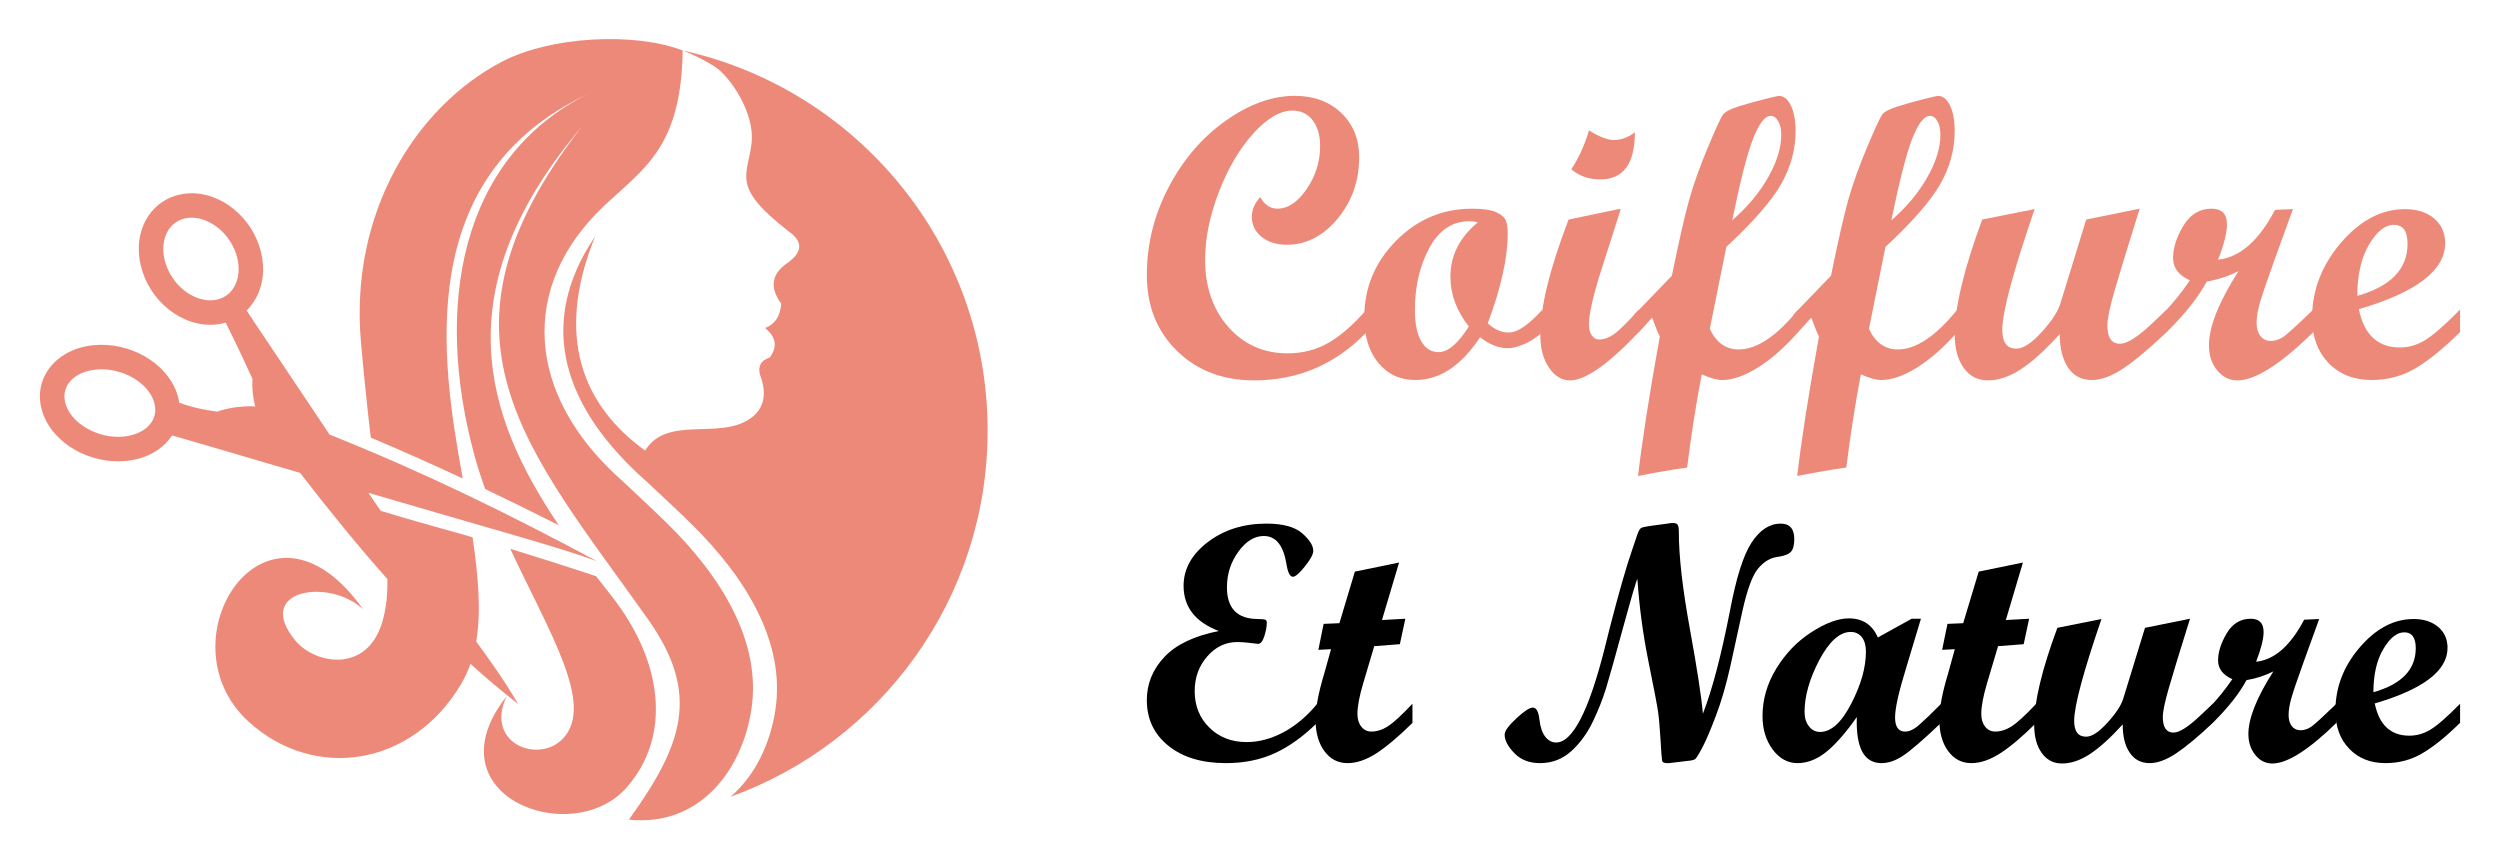
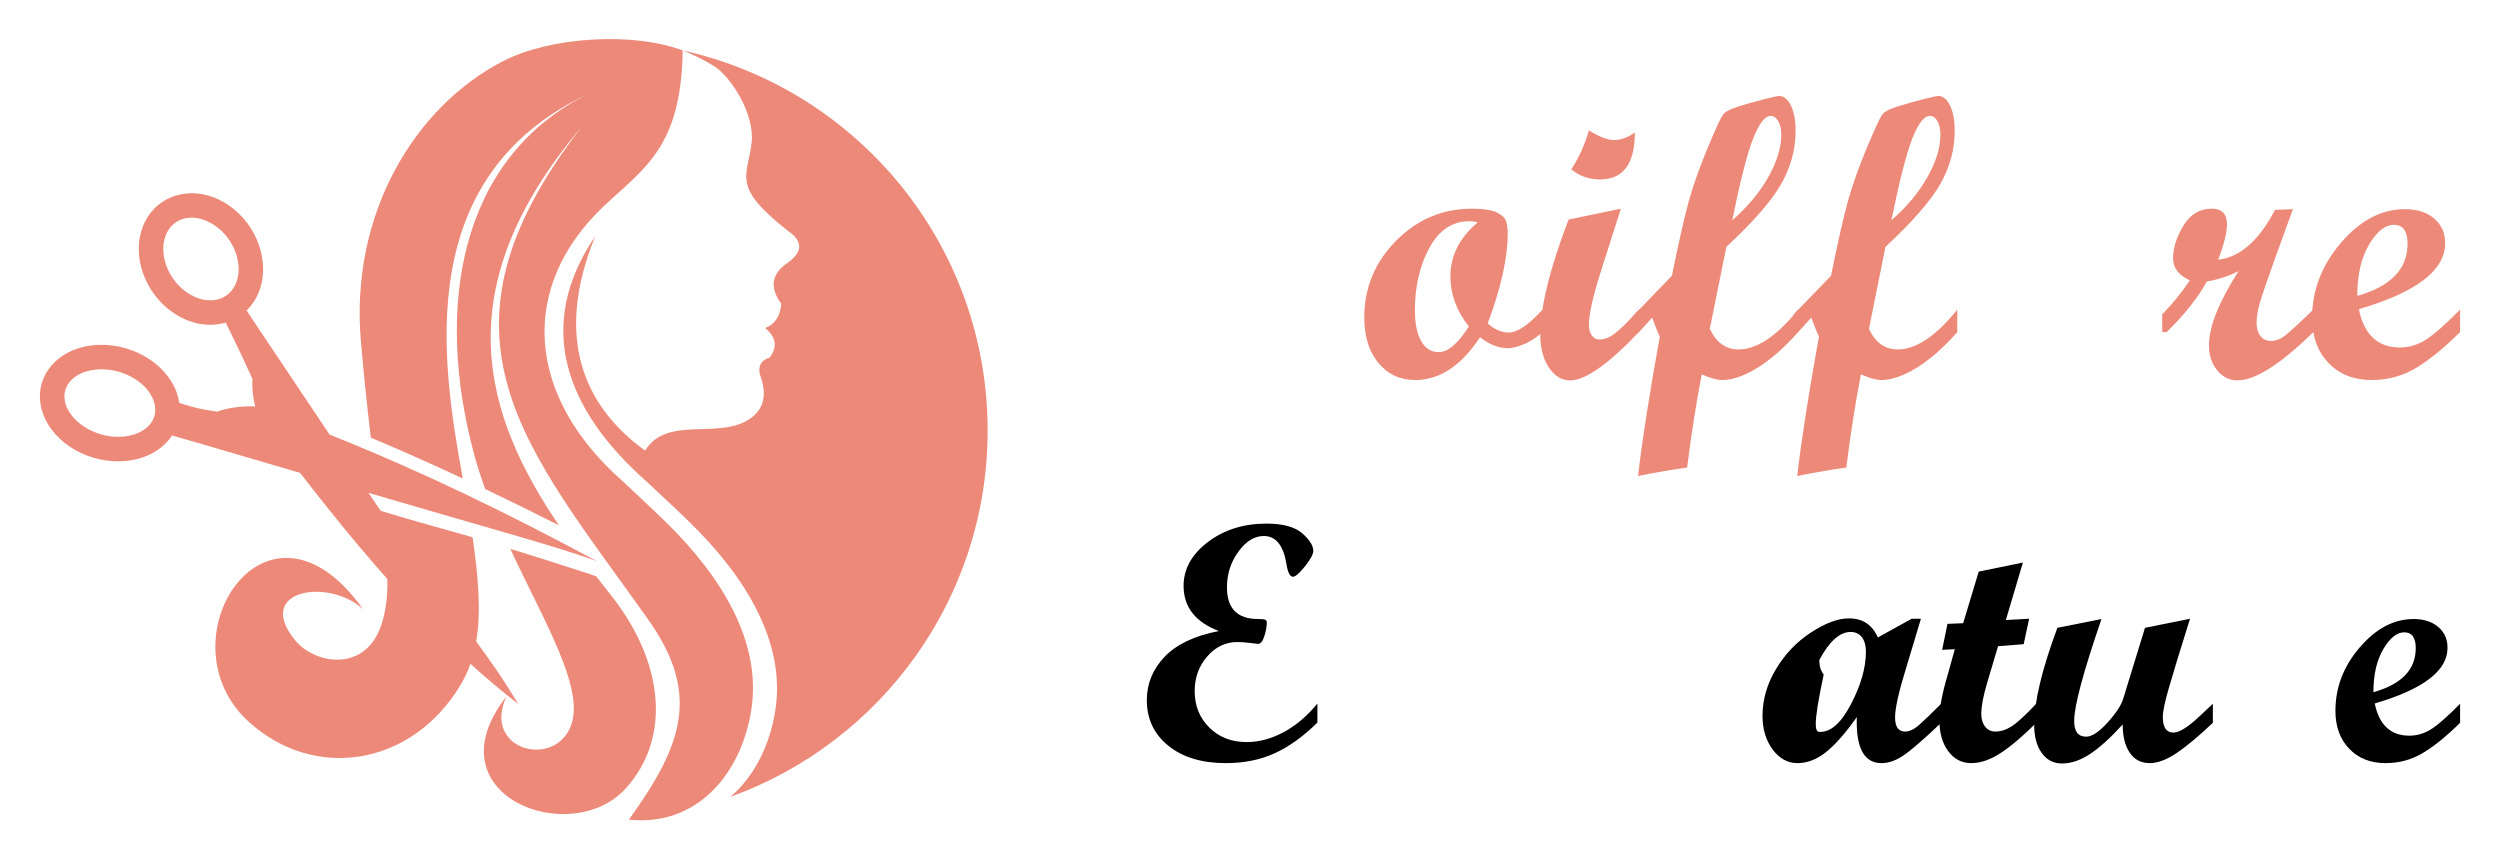
<svg xmlns="http://www.w3.org/2000/svg" version="1.1" id="Calque_1" x="0px" y="0px" width="160px" height="55px" viewBox="0 0 160 55" enable-background="new 0 0 160 55" xml:space="preserve">
  <g>
    <g>
      <g>
-         <path fill="#ED8979" d="M87.451,21.271c-1.983,2.049-4.378,3.073-7.185,3.073c-2.008,0-3.657-0.63-4.943-1.891     c-1.284-1.257-1.926-2.876-1.926-4.851c0-1.969,0.464-3.839,1.395-5.617c0.928-1.773,2.146-3.191,3.65-4.258     c1.502-1.061,2.979-1.593,4.426-1.593c1.213,0,2.205,0.365,2.969,1.092c0.766,0.729,1.149,1.674,1.149,2.837     c0,1.521-0.462,2.83-1.386,3.941c-0.924,1.107-2.009,1.66-3.249,1.66c-0.651,0-1.188-0.169-1.606-0.503     c-0.42-0.335-0.628-0.763-0.628-1.293c0-0.449,0.181-0.867,0.54-1.255c0.268,0.494,0.635,0.741,1.105,0.741     c0.67,0,1.292-0.42,1.864-1.255c0.575-0.837,0.862-1.754,0.862-2.753c0-0.696-0.161-1.246-0.485-1.657     c-0.321-0.411-0.751-0.612-1.286-0.612c-0.779,0-1.609,0.481-2.495,1.452c-0.883,0.976-1.622,2.225-2.21,3.745     c-0.589,1.525-0.884,2.972-0.884,4.344c0,1.75,0.496,3.188,1.486,4.312c0.994,1.117,2.256,1.683,3.789,1.683     c0.97,0,1.845-0.229,2.623-0.675c0.78-0.45,1.589-1.156,2.425-2.115V21.271z" />
        <path fill="#ED8979" d="M98.718,21.256c-0.428,0.376-0.842,0.645-1.245,0.795c-0.399,0.158-0.718,0.236-0.955,0.236     c-0.603,0-1.2-0.238-1.795-0.704c-1.206,1.827-2.587,2.738-4.143,2.738c-0.973,0-1.759-0.365-2.363-1.091     c-0.6-0.732-0.904-1.698-0.904-2.903c0-1.912,0.682-3.55,2.036-4.918c1.357-1.37,2.975-2.053,4.861-2.053     c0.712,0,1.232,0.079,1.565,0.233c0.328,0.152,0.53,0.338,0.608,0.547c0.073,0.208,0.112,0.472,0.112,0.792     c0,1.562-0.425,3.483-1.28,5.763c0.425,0.393,0.876,0.591,1.343,0.591c0.562,0,1.28-0.493,2.161-1.469V21.256z M94.573,14.235     c-0.126-0.049-0.306-0.075-0.541-0.075c-1.087,0-1.939,0.57-2.554,1.708c-0.618,1.141-0.925,2.468-0.925,3.995     c0,0.845,0.136,1.502,0.404,1.97c0.265,0.469,0.638,0.704,1.116,0.704c0.597,0,1.24-0.547,1.934-1.643     c-0.787-0.99-1.181-2.057-1.181-3.193C92.826,16.362,93.41,15.204,94.573,14.235z" />
        <path fill="#ED8979" d="M104.884,21.256c-1.959,2.063-3.424,3.089-4.395,3.089c-0.536,0-0.991-0.271-1.356-0.819     c-0.369-0.548-0.555-1.238-0.555-2.069c0-1.785,0.603-4.254,1.811-7.407l3.189-0.664h0.15l-1.255,3.929     c-0.52,1.626-0.782,2.785-0.782,3.476c0,0.279,0.062,0.502,0.184,0.674c0.123,0.171,0.274,0.263,0.459,0.263     c0.329,0,0.654-0.121,0.985-0.36c0.332-0.242,0.853-0.756,1.564-1.552V21.256z M104.632,8.472c0,2.008-0.74,3.011-2.222,3.011     c-0.721,0-1.335-0.214-1.847-0.648c0.486-0.739,0.861-1.567,1.128-2.488c0.666,0.412,1.198,0.615,1.598,0.615     C103.74,8.961,104.19,8.799,104.632,8.472z" />
        <path fill="#ED8979" d="M115.082,21.256c-0.869,0.981-1.729,1.737-2.583,2.27c-0.853,0.527-1.615,0.796-2.283,0.796     c-0.32,0-0.753-0.122-1.305-0.363c-0.356,1.841-0.667,3.83-0.935,5.964c-0.87,0.118-1.92,0.296-3.142,0.54     c0.267-2.293,0.731-5.269,1.396-8.93c-0.095-0.158-0.26-0.557-0.493-1.205l-0.839,0.929h-0.29v-1.131l2.394-2.481     c0.458-2.246,0.824-3.873,1.11-4.876c0.282-1.004,0.684-2.119,1.192-3.336c0.513-1.219,0.833-1.917,0.966-2.094     c0.137-0.187,0.459-0.356,0.975-0.521c0.517-0.165,1.067-0.314,1.653-0.465c0.586-0.144,0.899-0.217,0.941-0.217     c0.32,0,0.579,0.207,0.779,0.62c0.201,0.416,0.3,0.962,0.3,1.636c0,1.173-0.308,2.3-0.925,3.388     c-0.621,1.088-1.788,2.424-3.507,4.02l-1.058,5.245c0.411,0.877,1.024,1.319,1.843,1.319c1.169,0,2.439-0.849,3.811-2.55V21.256z      M110.864,14.099c0.979-0.857,1.747-1.775,2.302-2.757c0.556-0.984,0.835-1.893,0.835-2.718c0-0.354-0.064-0.644-0.195-0.866     c-0.127-0.23-0.288-0.341-0.479-0.341c-0.37,0-0.742,0.479-1.123,1.443C111.825,9.822,111.376,11.568,110.864,14.099z" />
        <path fill="#ED8979" d="M125.269,21.256c-0.871,0.981-1.729,1.737-2.586,2.27c-0.85,0.527-1.617,0.796-2.278,0.796     c-0.322,0-0.76-0.122-1.309-0.363c-0.353,1.841-0.666,3.83-0.932,5.964c-0.872,0.118-1.921,0.296-3.142,0.54     c0.266-2.293,0.729-5.269,1.393-8.93c-0.09-0.158-0.256-0.557-0.493-1.205l-0.84,0.929h-0.29v-1.131l2.393-2.481     c0.456-2.246,0.826-3.873,1.11-4.876c0.286-1.004,0.682-2.119,1.195-3.336c0.512-1.219,0.835-1.917,0.967-2.094     c0.134-0.187,0.458-0.356,0.973-0.521c0.511-0.165,1.068-0.314,1.652-0.465c0.587-0.144,0.899-0.217,0.941-0.217     c0.319,0,0.578,0.207,0.779,0.62c0.201,0.416,0.298,0.962,0.298,1.636c0,1.173-0.305,2.3-0.922,3.388     c-0.621,1.088-1.79,2.424-3.509,4.02l-1.055,5.245c0.406,0.877,1.021,1.319,1.843,1.319c1.169,0,2.437-0.849,3.81-2.55V21.256z      M121.048,14.099c0.983-0.857,1.749-1.775,2.302-2.757c0.561-0.984,0.836-1.893,0.836-2.718c0-0.354-0.063-0.644-0.19-0.866     c-0.128-0.23-0.289-0.341-0.483-0.341c-0.37,0-0.742,0.479-1.123,1.443C122.012,9.822,121.563,11.568,121.048,14.099z" />
-         <path fill="#ED8979" d="M138.667,21.256c-1.102,1.046-2.027,1.82-2.771,2.319c-0.746,0.498-1.416,0.746-2.01,0.746     c-0.661,0-1.168-0.261-1.529-0.791c-0.351-0.529-0.534-1.243-0.534-2.15c-0.921,1.017-1.745,1.766-2.472,2.243     c-0.733,0.484-1.443,0.722-2.135,0.722c-0.635,0-1.149-0.263-1.534-0.792c-0.383-0.524-0.58-1.24-0.58-2.145     c0-1.743,0.589-4.198,1.76-7.359l3.356-0.668c-1.378,4.013-2.071,6.59-2.072,7.728c0,0.803,0.301,1.204,0.905,1.204     c0.433,0,0.971-0.355,1.621-1.063c0.641-0.707,1.047-1.326,1.2-1.852l1.646-5.349l3.421-0.694     c-0.79,2.521-1.331,4.293-1.625,5.312c-0.293,1.026-0.441,1.739-0.441,2.15c0,0.79,0.27,1.182,0.808,1.182     c0.434,0,1.08-0.396,1.934-1.19l1.053-0.994V21.256z" />
        <path fill="#ED8979" d="M148.05,21.256c-2.099,2.063-3.721,3.089-4.858,3.089c-0.513,0-0.942-0.215-1.293-0.646     c-0.354-0.428-0.527-0.964-0.527-1.599c0-1.185,0.629-2.767,1.892-4.749c-0.615,0.316-1.296,0.54-2.029,0.667     c-0.544,1.003-1.402,2.085-2.566,3.237h-0.289v-1.131c0.656-0.676,1.244-1.403,1.773-2.183c-0.717-0.321-1.078-0.792-1.078-1.42     c0-0.647,0.217-1.333,0.657-2.068c0.439-0.73,1.045-1.098,1.814-1.098c0.654,0,0.98,0.336,0.98,1.004     c0,0.529-0.188,1.283-0.566,2.26c1.388-0.147,2.607-1.213,3.642-3.187l1.146-0.049l-1.167,3.215     c-0.488,1.354-0.799,2.275-0.945,2.768c-0.141,0.49-0.214,0.923-0.214,1.299c0,0.354,0.084,0.631,0.246,0.84     c0.165,0.21,0.383,0.315,0.661,0.315c0.3,0,0.589-0.104,0.867-0.304c0.273-0.208,0.894-0.776,1.855-1.704V21.256z" />
        <path fill="#ED8979" d="M157.445,21.256c-1.063,1.046-2.018,1.82-2.861,2.319c-0.85,0.498-1.779,0.746-2.799,0.746     c-1.145,0-2.062-0.365-2.763-1.091c-0.696-0.732-1.049-1.689-1.049-2.877c0-1.775,0.618-3.38,1.85-4.818     c1.229-1.434,2.595-2.15,4.096-2.15c0.775,0,1.398,0.202,1.872,0.599c0.466,0.405,0.699,0.929,0.699,1.585     c0,1.734-1.84,3.138-5.524,4.218c0.335,1.633,1.209,2.451,2.625,2.451c0.552,0,1.081-0.149,1.583-0.449     c0.503-0.296,1.261-0.954,2.271-1.975V21.256z M150.868,18.935c2.141-0.606,3.215-1.715,3.215-3.34     c0-0.809-0.295-1.206-0.88-1.206c-0.556,0-1.079,0.421-1.582,1.26C151.119,16.49,150.868,17.583,150.868,18.935z" />
      </g>
      <g>
        <path d="M84.313,46.245c-0.909,0.896-1.824,1.55-2.741,1.967c-0.918,0.418-1.956,0.628-3.113,0.628     c-1.532,0-2.76-0.367-3.681-1.109c-0.921-0.743-1.381-1.715-1.381-2.922c0-1.051,0.378-1.978,1.133-2.771     c0.754-0.794,1.913-1.346,3.474-1.653c-1.503-0.573-2.255-1.535-2.255-2.894c0-1.076,0.52-2.012,1.555-2.801     c1.039-0.788,2.288-1.179,3.748-1.179c1.051,0,1.815,0.207,2.289,0.62c0.471,0.413,0.709,0.789,0.709,1.127     c0,0.212-0.178,0.541-0.531,0.987c-0.353,0.44-0.609,0.667-0.772,0.667c-0.19,0-0.329-0.271-0.413-0.809     c-0.197-1.201-0.68-1.799-1.449-1.799c-0.601,0-1.145,0.335-1.63,1.005c-0.489,0.671-0.73,1.429-0.73,2.279     c0,1.353,0.66,2.028,1.989,2.028c0.22,0,0.369,0.017,0.444,0.038c0.078,0.026,0.117,0.086,0.117,0.188     c0,0.266-0.055,0.56-0.16,0.882c-0.105,0.324-0.239,0.484-0.401,0.484c-0.048,0-0.227-0.021-0.528-0.061     c-0.305-0.039-0.569-0.057-0.795-0.057c-0.748,0-1.391,0.306-1.928,0.921c-0.535,0.615-0.803,1.353-0.803,2.222     c0,0.942,0.314,1.717,0.941,2.335c0.627,0.619,1.421,0.925,2.382,0.925c0.791,0,1.582-0.212,2.372-0.636     c0.791-0.424,1.509-1.036,2.159-1.83V46.245z" />
-         <path d="M90.4,46.261c-0.89,0.881-1.66,1.529-2.309,1.949c-0.65,0.419-1.264,0.63-1.85,0.63c-0.611,0-1.101-0.256-1.479-0.767     c-0.377-0.511-0.566-1.182-0.566-2.016c0-0.735,0.179-1.703,0.543-2.908l0.448-1.601l-0.812,0.042l0.337-1.663l1.009-0.042     l0.991-3.302l2.83-0.581l-1.096,3.68l1.496-0.083l-0.35,1.629l-1.641,0.127l-0.705,2.373c-0.247,0.825-0.37,1.479-0.37,1.967     c0,0.332,0.083,0.605,0.25,0.813c0.167,0.209,0.38,0.311,0.643,0.311c0.359,0,0.716-0.116,1.068-0.343     c0.355-0.232,0.875-0.708,1.56-1.438V46.261z" />
-         <path d="M108.986,45.678c0.591-1.515,1.169-3.709,1.734-6.595c0.396-2.106,0.856-3.562,1.386-4.365     c0.529-0.803,1.148-1.207,1.861-1.207c0.577,0,0.867,0.332,0.867,0.996c0,0.38-0.072,0.653-0.217,0.808     c-0.145,0.16-0.443,0.273-0.894,0.334c-0.451,0.065-0.857,0.317-1.215,0.751c-0.361,0.44-0.69,1.341-0.995,2.711l-0.771,3.527     c-0.275,1.221-0.586,2.289-0.933,3.194c-0.344,0.911-0.634,1.586-0.866,2.025c-0.232,0.436-0.386,0.68-0.455,0.729     c-0.069,0.053-0.248,0.093-0.529,0.117l-1.143,0.137c-0.269,0.018-0.416-0.034-0.44-0.155c-0.024-0.12-0.06-0.577-0.104-1.367     c-0.049-0.792-0.099-1.38-0.158-1.776c-0.054-0.39-0.258-1.459-0.611-3.198c-0.354-1.746-0.588-3.505-0.71-5.285     c-0.051,0.031-0.345,1.031-0.886,3.002c-0.536,1.972-0.909,3.292-1.111,3.96c-0.203,0.667-0.481,1.381-0.841,2.138     c-0.363,0.759-0.825,1.398-1.389,1.911c-0.565,0.514-1.235,0.771-2.012,0.771c-0.68,0-1.224-0.215-1.638-0.64     c-0.411-0.426-0.619-0.825-0.619-1.188c0-0.229,0.25-0.571,0.746-1.033c0.498-0.463,0.849-0.695,1.054-0.695     c0.228,0,0.365,0.248,0.423,0.746c0.058,0.497,0.182,0.871,0.376,1.118c0.197,0.248,0.427,0.371,0.697,0.371     c1.05,0,2.086-2.004,3.102-6.012l0.32-1.283c0.597-2.317,1.078-3.993,1.441-5.031l0.337-0.991     c0.079-0.222,0.153-0.354,0.229-0.404c0.072-0.048,0.259-0.093,0.558-0.135l1.113-0.151c0.163-0.029,0.287-0.042,0.371-0.042     c0.155,0,0.257,0.039,0.306,0.117c0.051,0.078,0.075,0.224,0.075,0.447c-0.002,1.527,0.229,3.589,0.698,6.166     C108.614,42.784,108.893,44.609,108.986,45.678z" />
-         <path d="M124.232,46.261c-1.126,1.069-1.935,1.769-2.422,2.095c-0.485,0.326-0.953,0.484-1.395,0.484     c-1.118,0-1.645-0.982-1.579-2.95c-0.705,1.008-1.359,1.753-1.953,2.23c-0.597,0.482-1.212,0.72-1.847,0.72     c-0.622,0-1.151-0.293-1.584-0.869c-0.433-0.583-0.651-1.302-0.651-2.147c0-1.057,0.292-2.065,0.875-3.024     c0.581-0.961,1.328-1.738,2.238-2.33c0.912-0.592,1.715-0.894,2.414-0.894c0.884,0,1.502,0.408,1.853,1.222l2.164-1.197h0.594     l-0.932,3.1c-0.485,1.563-0.723,2.63-0.723,3.21c0,0.607,0.215,0.91,0.646,0.91c0.275,0,0.578-0.144,0.91-0.441     c0.331-0.293,0.796-0.736,1.393-1.339V46.261z M116.488,46.844c0.706,0,1.372-0.605,1.991-1.811     c0.625-1.203,0.94-2.311,0.94-3.331c0-0.393-0.088-0.697-0.261-0.924c-0.182-0.221-0.415-0.334-0.712-0.334     c-0.706,0-1.373,0.604-2.011,1.799c-0.629,1.202-0.943,2.31-0.943,3.316c0,0.382,0.091,0.688,0.282,0.926     C115.958,46.724,116.198,46.844,116.488,46.844z" />
+         <path d="M124.232,46.261c-1.126,1.069-1.935,1.769-2.422,2.095c-0.485,0.326-0.953,0.484-1.395,0.484     c-1.118,0-1.645-0.982-1.579-2.95c-0.705,1.008-1.359,1.753-1.953,2.23c-0.597,0.482-1.212,0.72-1.847,0.72     c-0.622,0-1.151-0.293-1.584-0.869c-0.433-0.583-0.651-1.302-0.651-2.147c0-1.057,0.292-2.065,0.875-3.024     c0.581-0.961,1.328-1.738,2.238-2.33c0.912-0.592,1.715-0.894,2.414-0.894c0.884,0,1.502,0.408,1.853,1.222l2.164-1.197h0.594     l-0.932,3.1c-0.485,1.563-0.723,2.63-0.723,3.21c0,0.607,0.215,0.91,0.646,0.91c0.275,0,0.578-0.144,0.91-0.441     c0.331-0.293,0.796-0.736,1.393-1.339V46.261z M116.488,46.844c0.706,0,1.372-0.605,1.991-1.811     c0.625-1.203,0.94-2.311,0.94-3.331c0-0.393-0.088-0.697-0.261-0.924c-0.182-0.221-0.415-0.334-0.712-0.334     c-0.706,0-1.373,0.604-2.011,1.799c0,0.382,0.091,0.688,0.282,0.926     C115.958,46.724,116.198,46.844,116.488,46.844z" />
        <path d="M130.322,46.261c-0.887,0.881-1.655,1.529-2.306,1.949c-0.652,0.419-1.267,0.63-1.853,0.63     c-0.607,0-1.102-0.256-1.479-0.767c-0.379-0.511-0.565-1.182-0.565-2.016c0-0.735,0.181-1.703,0.546-2.908l0.443-1.601     l-0.811,0.042l0.341-1.663l1.005-0.042l0.995-3.302l2.829-0.581l-1.093,3.68l1.491-0.083l-0.349,1.629l-1.64,0.127l-0.706,2.373     c-0.245,0.825-0.368,1.479-0.368,1.967c0,0.332,0.083,0.605,0.25,0.813c0.164,0.209,0.378,0.311,0.639,0.311     c0.361,0,0.715-0.116,1.072-0.343c0.349-0.232,0.873-0.708,1.557-1.438V46.261z" />
        <path d="M141.621,46.261c-0.93,0.881-1.713,1.529-2.34,1.949c-0.628,0.419-1.195,0.63-1.696,0.63     c-0.556,0-0.983-0.222-1.282-0.668c-0.305-0.441-0.45-1.048-0.45-1.809c-0.78,0.856-1.477,1.487-2.087,1.889     c-0.615,0.406-1.213,0.611-1.799,0.611c-0.537,0-0.973-0.222-1.291-0.668c-0.327-0.446-0.489-1.048-0.489-1.808     c0-1.473,0.494-3.538,1.485-6.207l2.823-0.565c-1.163,3.39-1.747,5.56-1.748,6.519c0,0.677,0.252,1.014,0.765,1.014     c0.37,0,0.818-0.297,1.363-0.896c0.543-0.595,0.887-1.113,1.019-1.561l1.386-4.51l2.881-0.583     c-0.665,2.125-1.123,3.619-1.367,4.477c-0.249,0.864-0.374,1.465-0.374,1.814c0,0.665,0.229,0.997,0.681,0.997     c0.365,0,0.906-0.335,1.633-1.011l0.889-0.836V46.261z" />
-         <path d="M149.532,46.261c-1.775,1.732-3.142,2.603-4.102,2.603c-0.43,0-0.795-0.18-1.091-0.545     c-0.295-0.366-0.442-0.816-0.442-1.349c0-0.996,0.53-2.33,1.599-4.002c-0.525,0.266-1.093,0.456-1.717,0.559     c-0.457,0.845-1.175,1.757-2.158,2.734h-0.245v-0.954c0.55-0.573,1.049-1.189,1.493-1.841c-0.609-0.271-0.912-0.667-0.912-1.198     c0-0.544,0.189-1.124,0.557-1.742c0.368-0.62,0.883-0.926,1.531-0.926c0.549,0,0.825,0.284,0.825,0.845     c0,0.446-0.16,1.081-0.479,1.907c1.178-0.127,2.198-1.025,3.075-2.692l0.961-0.042l-0.981,2.711     c-0.411,1.146-0.68,1.921-0.794,2.335c-0.12,0.413-0.182,0.78-0.182,1.1c0,0.295,0.068,0.528,0.203,0.709     c0.138,0.175,0.325,0.263,0.562,0.263c0.254,0,0.492-0.086,0.729-0.258c0.233-0.172,0.753-0.653,1.569-1.438V46.261z" />
        <path d="M157.445,46.261c-0.895,0.881-1.696,1.529-2.414,1.949c-0.712,0.419-1.495,0.63-2.357,0.63     c-0.96,0-1.738-0.307-2.324-0.921c-0.59-0.611-0.883-1.423-0.883-2.426c0-1.497,0.515-2.847,1.554-4.057     c1.038-1.211,2.189-1.819,3.452-1.819c0.658,0,1.181,0.175,1.579,0.513c0.394,0.339,0.59,0.779,0.59,1.335     c0,1.461-1.55,2.644-4.659,3.556c0.284,1.376,1.022,2.062,2.213,2.062c0.471,0,0.912-0.126,1.333-0.376     c0.429-0.25,1.065-0.804,1.917-1.667V46.261z M151.898,44.302c1.809-0.512,2.71-1.449,2.71-2.819     c0-0.676-0.247-1.014-0.736-1.014c-0.47,0-0.912,0.352-1.334,1.062C152.116,42.238,151.898,43.161,151.898,44.302z" />
      </g>
    </g>
    <path fill="#ED8979" d="M38.153,36.881c0.314,0.406,0.628,0.808,0.943,1.205c3.331,4.196,3.914,9.016,1.007,12.313   c-3.51,3.995-12.67,0.51-7.681-5.838c-1.419,3.017,2.04,4.345,3.601,2.713c2.06-2.163-0.842-6.744-3.365-12.148   c0.199,0.061,0.397,0.12,0.596,0.183c1.192,0.367,2.384,0.746,3.571,1.133C37.269,36.582,37.712,36.731,38.153,36.881 M5.436,23.8   c0.209-0.069,0.437-0.119,0.683-0.146c0.818-0.087,1.653,0.113,2.346,0.497c0.658,0.37,1.171,0.907,1.376,1.522   c0.047,0.133,0.074,0.262,0.087,0.389c0.04,0.373-0.057,0.722-0.264,1.009c-0.227,0.312-0.583,0.564-1.041,0.72   c-0.205,0.069-0.437,0.122-0.683,0.147c-0.814,0.084-1.648-0.111-2.341-0.502c-0.659-0.367-1.173-0.904-1.381-1.518   c-0.047-0.132-0.073-0.266-0.085-0.391c-0.041-0.371,0.059-0.722,0.267-1.007C4.622,24.207,4.979,23.955,5.436,23.8z    M11.997,18.739c-0.66-0.443-1.136-1.105-1.378-1.814c-0.229-0.675-0.235-1.391,0.037-1.975c0.04-0.092,0.092-0.178,0.145-0.265   c0.252-0.37,0.616-0.612,1.034-0.708c0.448-0.1,0.957-0.04,1.465,0.199c0.138,0.063,0.284,0.146,0.426,0.238   c0.66,0.443,1.136,1.102,1.378,1.812c0.229,0.679,0.234,1.391-0.036,1.977c-0.04,0.093-0.094,0.18-0.146,0.262   c-0.252,0.374-0.617,0.615-1.034,0.709c-0.446,0.102-0.957,0.04-1.463-0.195C12.283,18.912,12.139,18.833,11.997,18.739z    M11.013,27.867c3.146,0.901,5.1,1.503,8.192,2.397c1.69,2.187,3.561,4.514,5.587,6.796c0.017,0.934-0.062,1.834-0.317,2.718   c-0.967,3.342-4.319,2.745-5.58,1.209c-2.684-3.265,2.205-4.02,4.348-1.986c-6.163-8.697-13.018,1.992-7.339,7.179   c4.189,3.822,10.441,2.889,13.581-2.358c0.256-0.43,0.461-0.873,0.623-1.34c0.994,0.903,2.015,1.765,3.054,2.572   c-1.074-1.801-1.745-2.695-2.686-4c0.341-1.994,0.115-4.253-0.229-6.668c-0.818-0.246-3.961-1.092-5.881-1.693   c-0.262-0.378-0.524-0.759-0.782-1.15c7.58,2.229,12.273,3.497,14.621,4.371c-5.7-3.052-11.064-5.686-17.111-8.1   c-2.706-4.066-4.404-6.557-5.312-7.944c0.163-0.155,0.312-0.335,0.439-0.526c0.097-0.146,0.189-0.305,0.269-0.478   c0.448-0.967,0.45-2.099,0.095-3.146c-0.343-1.02-1.033-1.968-1.983-2.606c-0.208-0.139-0.423-0.258-0.641-0.361   c-0.828-0.384-1.69-0.477-2.468-0.298c-0.805,0.179-1.514,0.643-1.994,1.358c-0.096,0.146-0.188,0.305-0.267,0.476   c-0.448,0.968-0.451,2.101-0.097,3.146c0.345,1.02,1.033,1.967,1.984,2.603c0.208,0.14,0.424,0.26,0.643,0.364   c0.827,0.385,1.688,0.475,2.466,0.3c0.075-0.018,0.146-0.033,0.219-0.058c0.487,0.984,1.033,2.116,1.711,3.607   c-0.04,0.529,0.02,1.126,0.173,1.788c-0.041-0.015-0.081-0.026-0.121-0.04c-0.913,0-1.681,0.116-2.31,0.347   c-1.366-0.194-1.888-0.391-2.428-0.565c-0.03-0.202-0.076-0.403-0.146-0.606c-0.337-0.996-1.116-1.837-2.103-2.394   c-0.954-0.534-2.12-0.806-3.265-0.686c-0.364,0.036-0.708,0.116-1.026,0.222c-0.768,0.262-1.392,0.716-1.806,1.292   c-0.434,0.596-0.636,1.313-0.556,2.079c0.024,0.241,0.079,0.486,0.161,0.729c0.338,1.001,1.116,1.841,2.1,2.392   c0.958,0.536,2.12,0.808,3.267,0.688c0.365-0.041,0.708-0.112,1.026-0.219c0.771-0.265,1.391-0.715,1.808-1.292   C10.961,27.946,10.986,27.906,11.013,27.867z M39.907,30.848c0.898,0.851,1.812,1.691,2.693,2.55   c3.643,3.556,6.134,7.732,5.491,11.99c-0.613,4.048-3.424,7.534-7.843,7.07c3.454-4.801,4.61-8.047,1.225-12.825   C33.744,28.719,26.77,21.561,37.236,8.109c-8.83,10.412-6.207,18.512-1.471,25.506c-1.563-0.792-3.132-1.563-4.712-2.316   c-0.269-0.743-0.514-1.495-0.716-2.25c-2.501-9.299-1.009-18.88,7.275-23.026c-11.184,5.299-9.385,16.977-7.995,24.6   c-1.948-0.907-3.908-1.785-5.887-2.616c-0.272-2.312-0.458-4.192-0.627-6.094c-0.742-8.253,3.481-15.088,9.054-17.981   c3.094-1.606,8.415-1.889,11.535-0.703c0.669,0.262,1.338,0.59,1.987,0.99c1.054,0.646,2.629,3.023,2.425,4.905   c-0.232,2.14-1.365,2.775,2.324,5.646c0.02,0.016,0.037,0.03,0.052,0.042c0.908,0.64,0.894,1.302-0.04,1.987   c-1.062,0.699-1.211,1.58-0.439,2.643c-0.069,0.81-0.417,1.326-1.036,1.55c0.712,0.583,0.808,1.213,0.291,1.895   c-0.537,0.165-0.75,0.517-0.629,1.06c0.483,1.266,0.284,2.206-0.6,2.832c-1.989,1.407-5.341-0.229-6.738,2.057   c-3.985-2.875-5.806-7.293-3.203-13.7c-3.799,5.6-2.05,10.99,3.36,15.74c0.898,0.851,1.815,1.688,2.69,2.546   c3.649,3.553,6.137,7.733,5.491,11.994c-0.331,2.213-1.325,4.256-2.878,5.581c9.597-3.461,16.459-12.651,16.459-23.439   c0-11.905-8.355-21.86-19.516-24.328c-0.089,6.217-2.48,7.538-5.054,9.969C33.261,18.289,33.539,25.264,39.907,30.848z" />
  </g>
</svg>